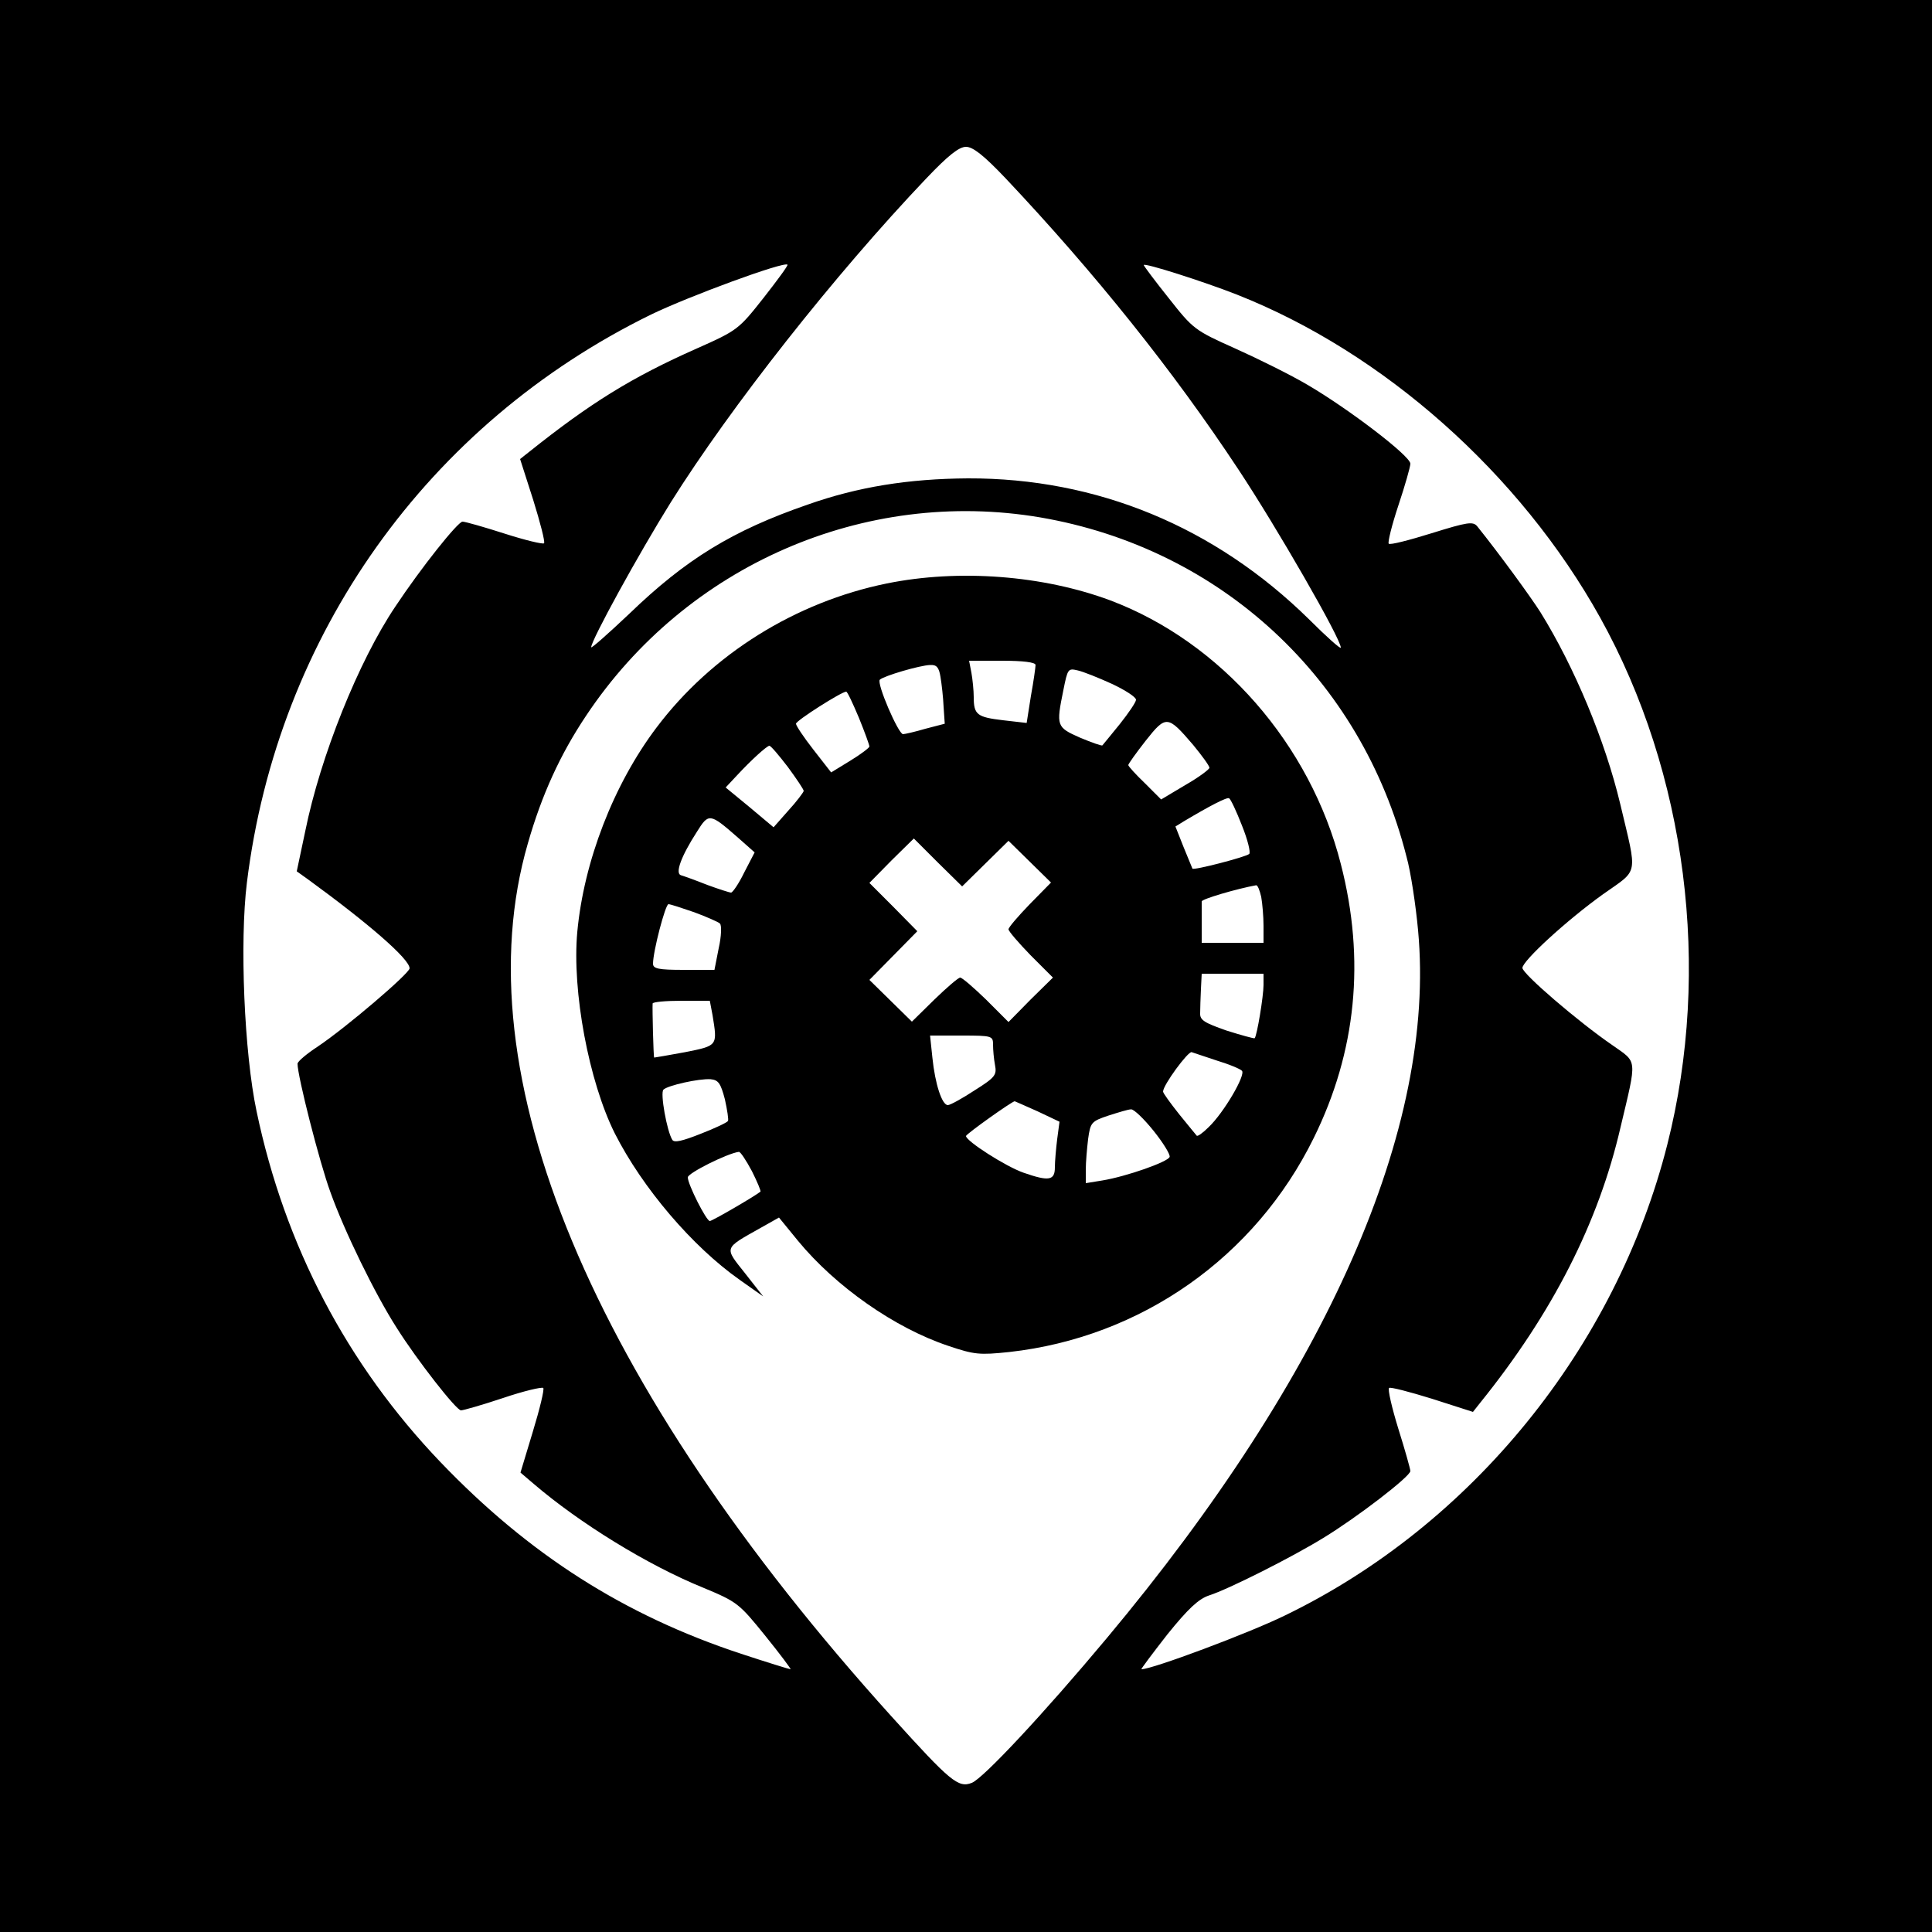
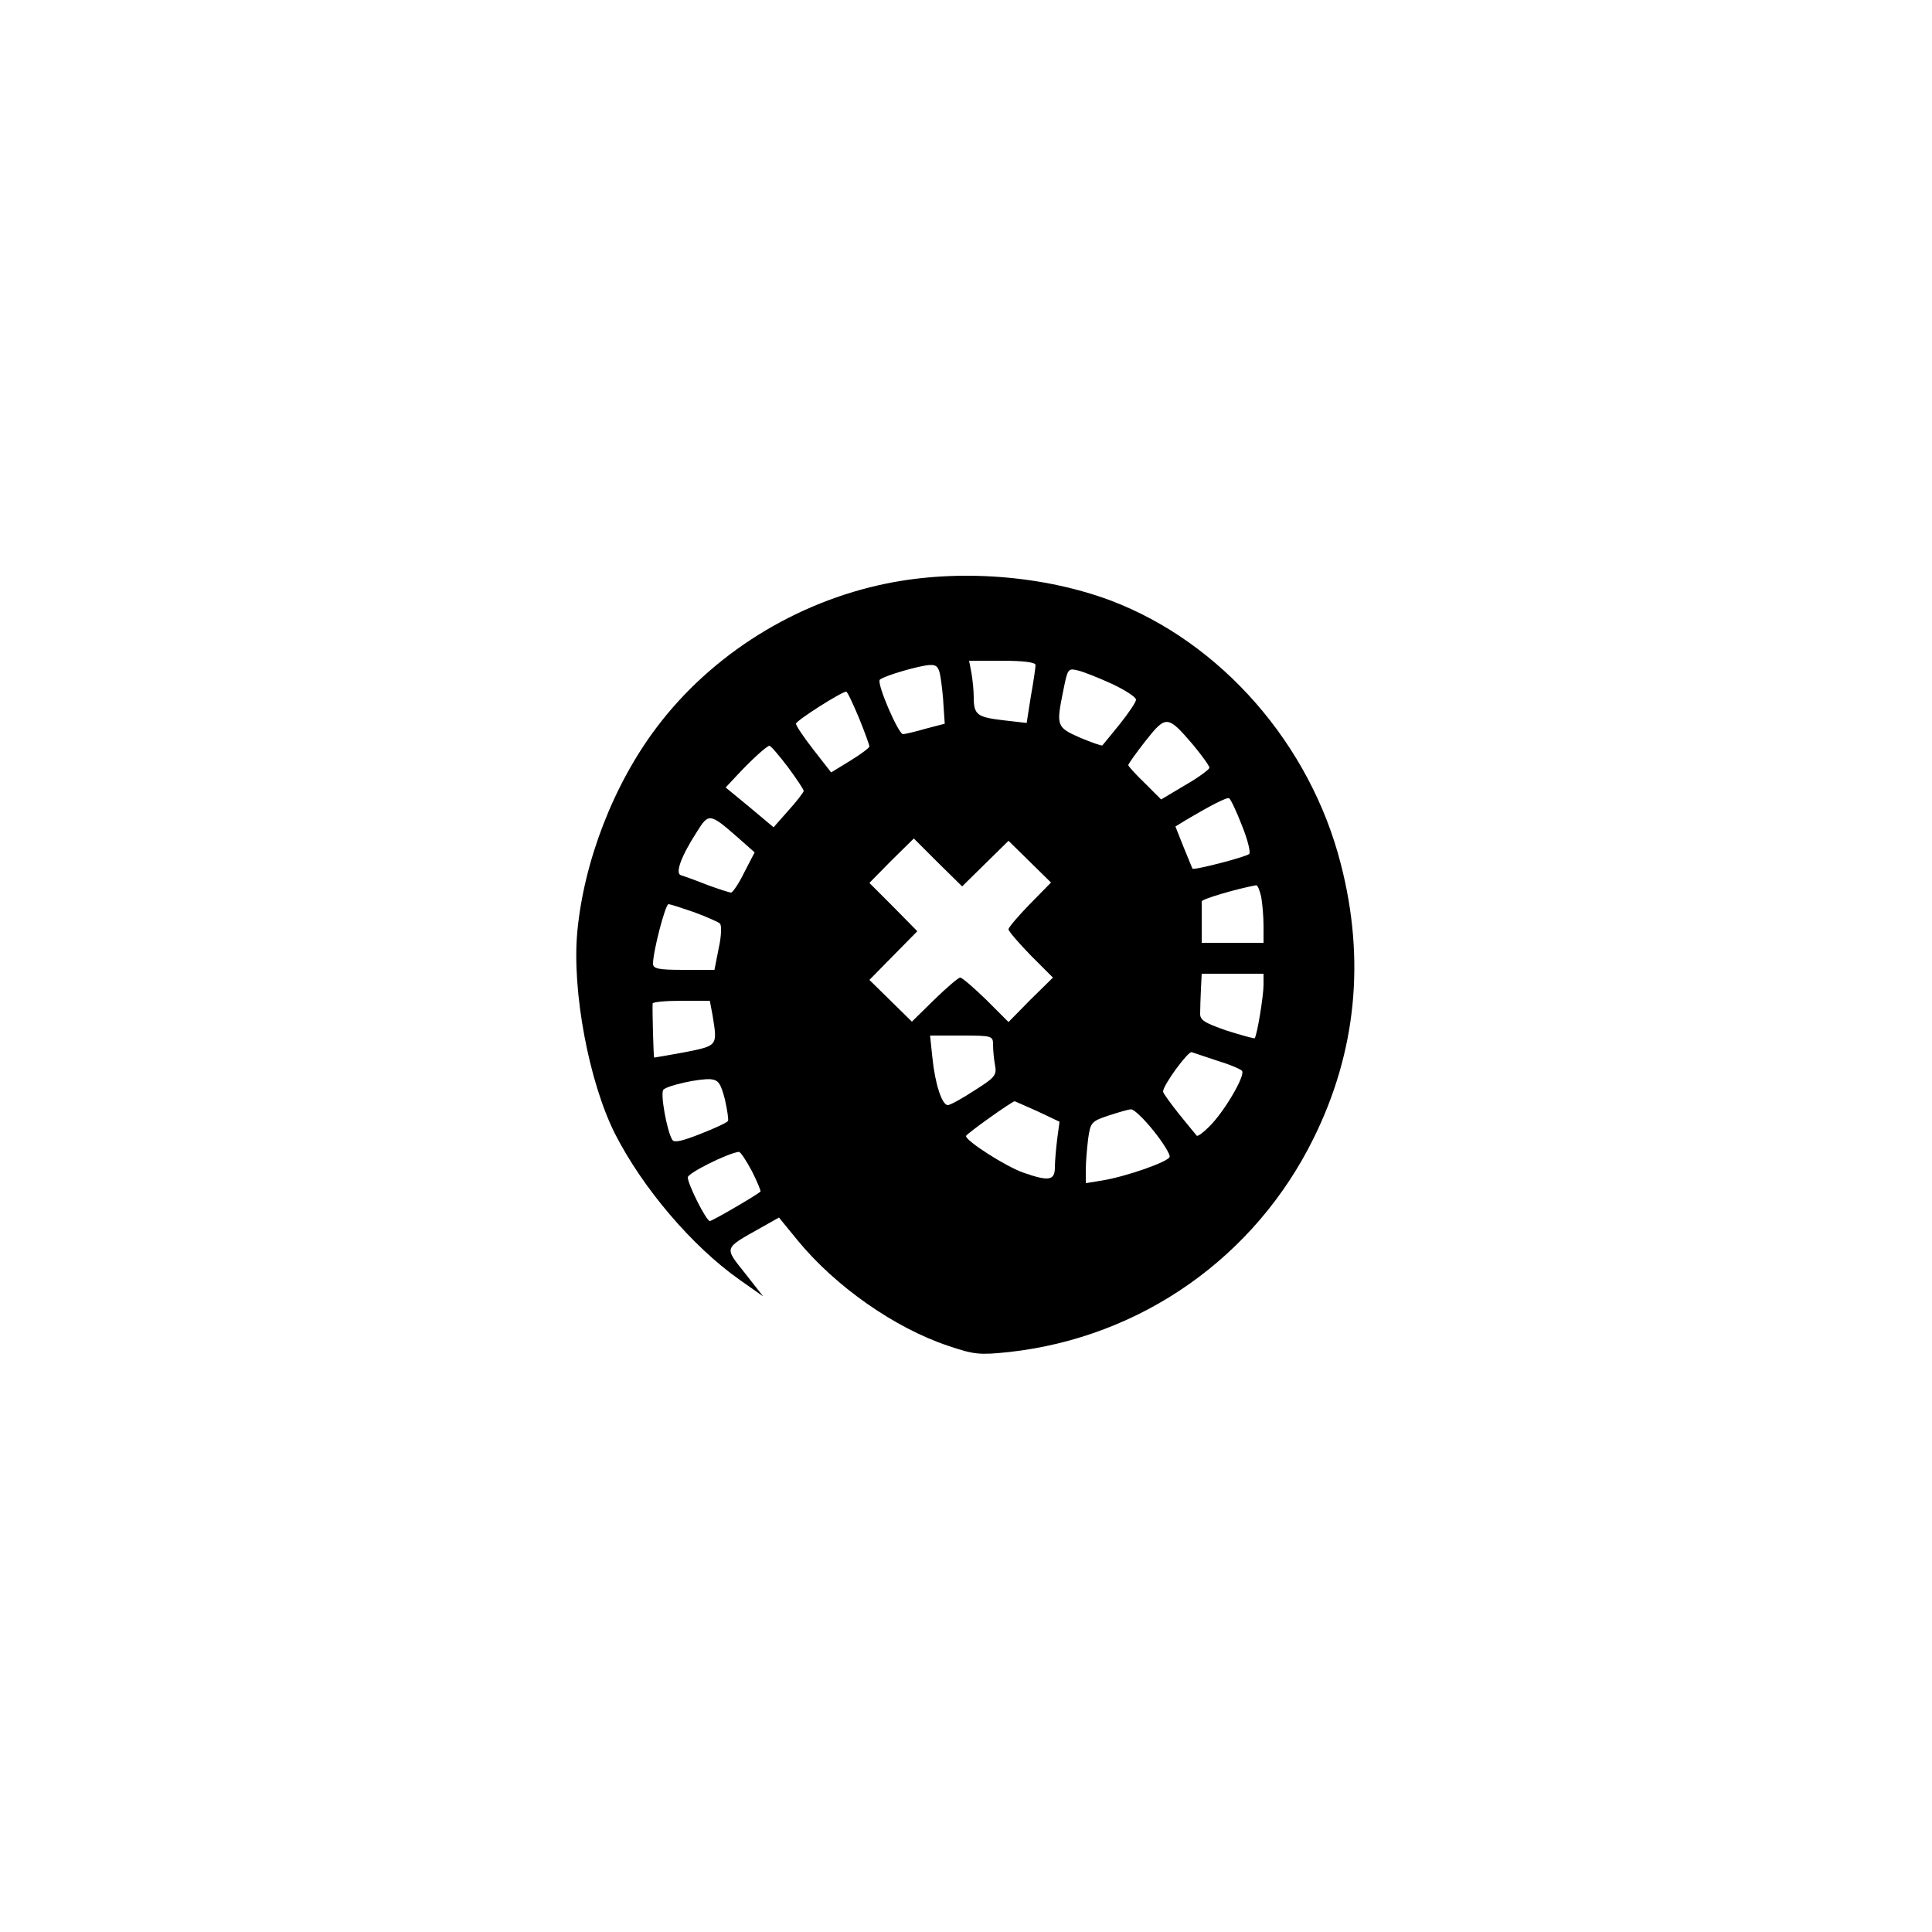
<svg xmlns="http://www.w3.org/2000/svg" version="1.0" width="500pt" height="500pt" viewBox="0 0 500 500" preserveAspectRatio="xMidYMid meet">
  <g transform="translate(0,500) scale(0.1,-0.1)" fill="#000000" stroke="none">
-     <path d="M0 2500 l0 -2500 2500 0 2500 0 0 2500 0 2500 -2500 0 -2500 0 0 -2500z m2603 2038 c231 -245 433 -497 602 -753 100 -151 265 -438 265 -461 0 -5 -37 28 -82 73 -244 240 -549 366 -883 365 -154 -1 -285 -22 -415 -68 -194 -67 -315 -141 -462 -283 -54 -51 -98 -90 -98 -86 0 18 123 242 206 375 155 247 424 589 661 838 57 60 85 82 103 82 18 0 46 -22 103 -82z m-627 -309 c-64 -81 -67 -84 -173 -131 -169 -75 -275 -141 -433 -267 l-24 -19 34 -106 c18 -58 31 -108 28 -112 -3 -3 -49 8 -102 25 -53 17 -102 31 -109 31 -12 0 -107 -119 -174 -220 -95 -141 -194 -388 -233 -581 l-22 -104 28 -20 c158 -115 264 -207 264 -231 0 -13 -164 -153 -237 -202 -29 -19 -53 -39 -53 -45 0 -32 57 -256 85 -332 36 -101 116 -265 172 -352 53 -84 154 -213 166 -213 6 0 55 14 109 32 53 18 100 29 104 26 3 -4 -9 -54 -27 -113 l-32 -106 34 -29 c119 -102 296 -211 439 -269 89 -37 93 -41 161 -125 38 -47 67 -86 65 -86 -3 0 -61 18 -128 40 -303 100 -549 257 -778 496 -242 253 -403 560 -476 908 -32 151 -44 439 -25 592 79 641 468 1187 1046 1470 97 47 344 138 353 129 2 -2 -26 -40 -62 -86z m1224 9 c381 -150 734 -464 941 -836 224 -403 289 -910 174 -1364 -133 -525 -506 -985 -990 -1219 -94 -46 -343 -139 -371 -139 -2 0 28 40 67 90 54 67 81 92 108 101 50 16 213 98 296 149 87 53 225 159 225 173 0 5 -14 55 -31 109 -17 55 -28 103 -24 106 3 3 53 -10 111 -28 l106 -34 19 24 c187 232 306 466 363 713 43 181 44 166 -21 212 -89 61 -233 185 -233 200 0 18 114 123 209 191 93 66 89 44 44 234 -39 163 -118 353 -206 495 -26 41 -107 152 -164 223 -11 13 -25 11 -118 -18 -58 -18 -108 -31 -111 -27 -3 3 8 48 25 99 17 51 31 100 31 108 0 20 -160 142 -266 204 -44 26 -129 68 -187 94 -105 47 -109 50 -172 130 -36 45 -65 84 -65 86 0 7 156 -43 240 -76z m-508 -577 c467 -80 831 -417 948 -878 11 -39 24 -126 30 -191 47 -510 -234 -1148 -806 -1832 -163 -195 -320 -363 -349 -374 -35 -14 -56 4 -207 171 -778 861 -1114 1667 -942 2260 36 126 84 231 151 331 259 389 720 590 1175 513z" />
    <path d="M2295 3490 c-236 -48 -453 -183 -596 -373 -111 -147 -188 -346 -205 -529 -14 -153 30 -387 97 -521 72 -142 201 -293 323 -379 l61 -43 -47 60 c-54 68 -56 63 40 117 l48 27 49 -60 c98 -119 251 -226 389 -272 68 -23 81 -24 158 -16 341 38 636 245 788 554 110 223 134 461 70 709 -79 310 -310 574 -596 682 -174 65 -392 82 -579 44z m385 -211 c0 -5 -5 -42 -12 -80 l-11 -70 -61 7 c-67 8 -76 14 -76 60 0 17 -3 46 -6 63 l-6 31 86 0 c54 0 86 -4 86 -11z m-246 -31 c3 -18 7 -53 8 -77 l3 -44 -50 -13 c-27 -8 -54 -14 -58 -14 -12 0 -69 132 -60 141 11 10 103 37 130 38 17 1 23 -6 27 -31z m444 -18 c34 -16 62 -34 62 -41 0 -6 -19 -34 -42 -63 -23 -28 -43 -53 -45 -55 -1 -2 -27 7 -58 20 -61 27 -62 30 -43 123 11 55 12 57 37 51 14 -3 54 -19 89 -35z m-655 -88 c15 -37 27 -70 27 -74 0 -3 -22 -20 -50 -37 l-49 -30 -46 59 c-25 32 -45 62 -45 67 0 8 118 83 130 83 3 0 17 -30 33 -68z m865 -70 c23 -28 42 -54 42 -59 0 -4 -28 -25 -63 -45 l-62 -37 -42 42 c-24 23 -43 44 -43 47 0 3 20 31 45 63 53 67 57 66 123 -11z m-1049 -57 c22 -30 41 -58 41 -62 -1 -4 -18 -27 -40 -51 l-38 -43 -62 52 -62 51 29 31 c38 41 77 76 84 77 4 0 25 -25 48 -55z m1175 -151 c15 -37 23 -70 19 -74 -9 -8 -144 -43 -147 -38 -1 2 -11 27 -23 56 l-21 53 21 13 c67 40 113 64 118 60 4 -2 19 -34 33 -70z m-1305 -31 l44 -39 -27 -52 c-14 -29 -30 -52 -34 -52 -4 0 -32 9 -62 20 -30 12 -61 23 -68 25 -15 5 0 48 42 113 30 48 33 48 105 -15z m641 -68 l60 59 55 -54 55 -54 -55 -56 c-30 -31 -55 -60 -55 -65 0 -5 26 -35 57 -67 l58 -58 -58 -57 -57 -58 -58 58 c-32 31 -62 57 -67 57 -5 0 -35 -26 -67 -57 l-58 -57 -55 54 -55 54 62 63 62 63 -62 63 -62 62 57 58 58 57 62 -62 63 -62 60 59z m714 -86 c3 -17 6 -51 6 -75 l0 -44 -80 0 -80 0 0 50 c0 28 0 53 0 57 -1 6 91 33 141 42 4 0 9 -13 13 -30z m-1467 -40 c32 -12 62 -25 66 -29 5 -4 4 -33 -3 -64 l-11 -56 -80 0 c-65 0 -79 3 -79 16 0 32 32 154 40 154 5 0 35 -10 67 -21z m1473 -188 c0 -29 -17 -132 -23 -138 -2 -1 -35 8 -73 20 -57 20 -69 27 -68 45 0 12 1 40 2 62 l2 40 80 0 80 0 0 -29z m-1426 -78 c13 -80 14 -79 -71 -96 -43 -8 -79 -14 -80 -14 -2 2 -5 126 -4 140 1 4 34 7 75 7 l73 0 7 -37z m726 -77 c0 -13 2 -36 5 -52 5 -26 1 -32 -53 -66 -32 -21 -63 -38 -69 -38 -15 0 -33 54 -40 123 l-6 57 82 0 c79 0 81 -1 81 -24z m580 -41 c30 -9 59 -21 64 -26 11 -10 -47 -109 -86 -146 -15 -15 -29 -25 -31 -22 -2 2 -22 27 -45 55 -23 29 -42 55 -42 59 0 17 65 105 74 102 6 -2 36 -12 66 -22z m-1274 -100 c6 -27 10 -53 8 -56 -2 -4 -34 -19 -70 -33 -48 -19 -69 -24 -74 -16 -14 22 -32 122 -23 130 11 11 92 29 122 27 20 -2 26 -10 37 -52z m809 -31 l57 -27 -6 -45 c-3 -24 -6 -58 -6 -73 0 -34 -15 -37 -81 -14 -46 16 -149 82 -149 95 0 5 118 89 126 90 1 0 27 -12 59 -26z m300 -50 c25 -31 44 -62 42 -68 -4 -13 -113 -51 -174 -61 l-43 -7 0 35 c0 19 3 54 6 79 6 43 8 46 53 61 25 8 51 16 58 16 7 1 33 -24 58 -55z m-1039 -105 c14 -28 24 -52 22 -53 -18 -14 -125 -76 -131 -76 -9 0 -57 95 -57 113 0 11 102 62 132 66 4 1 19 -22 34 -50z" />
  </g>
</svg>